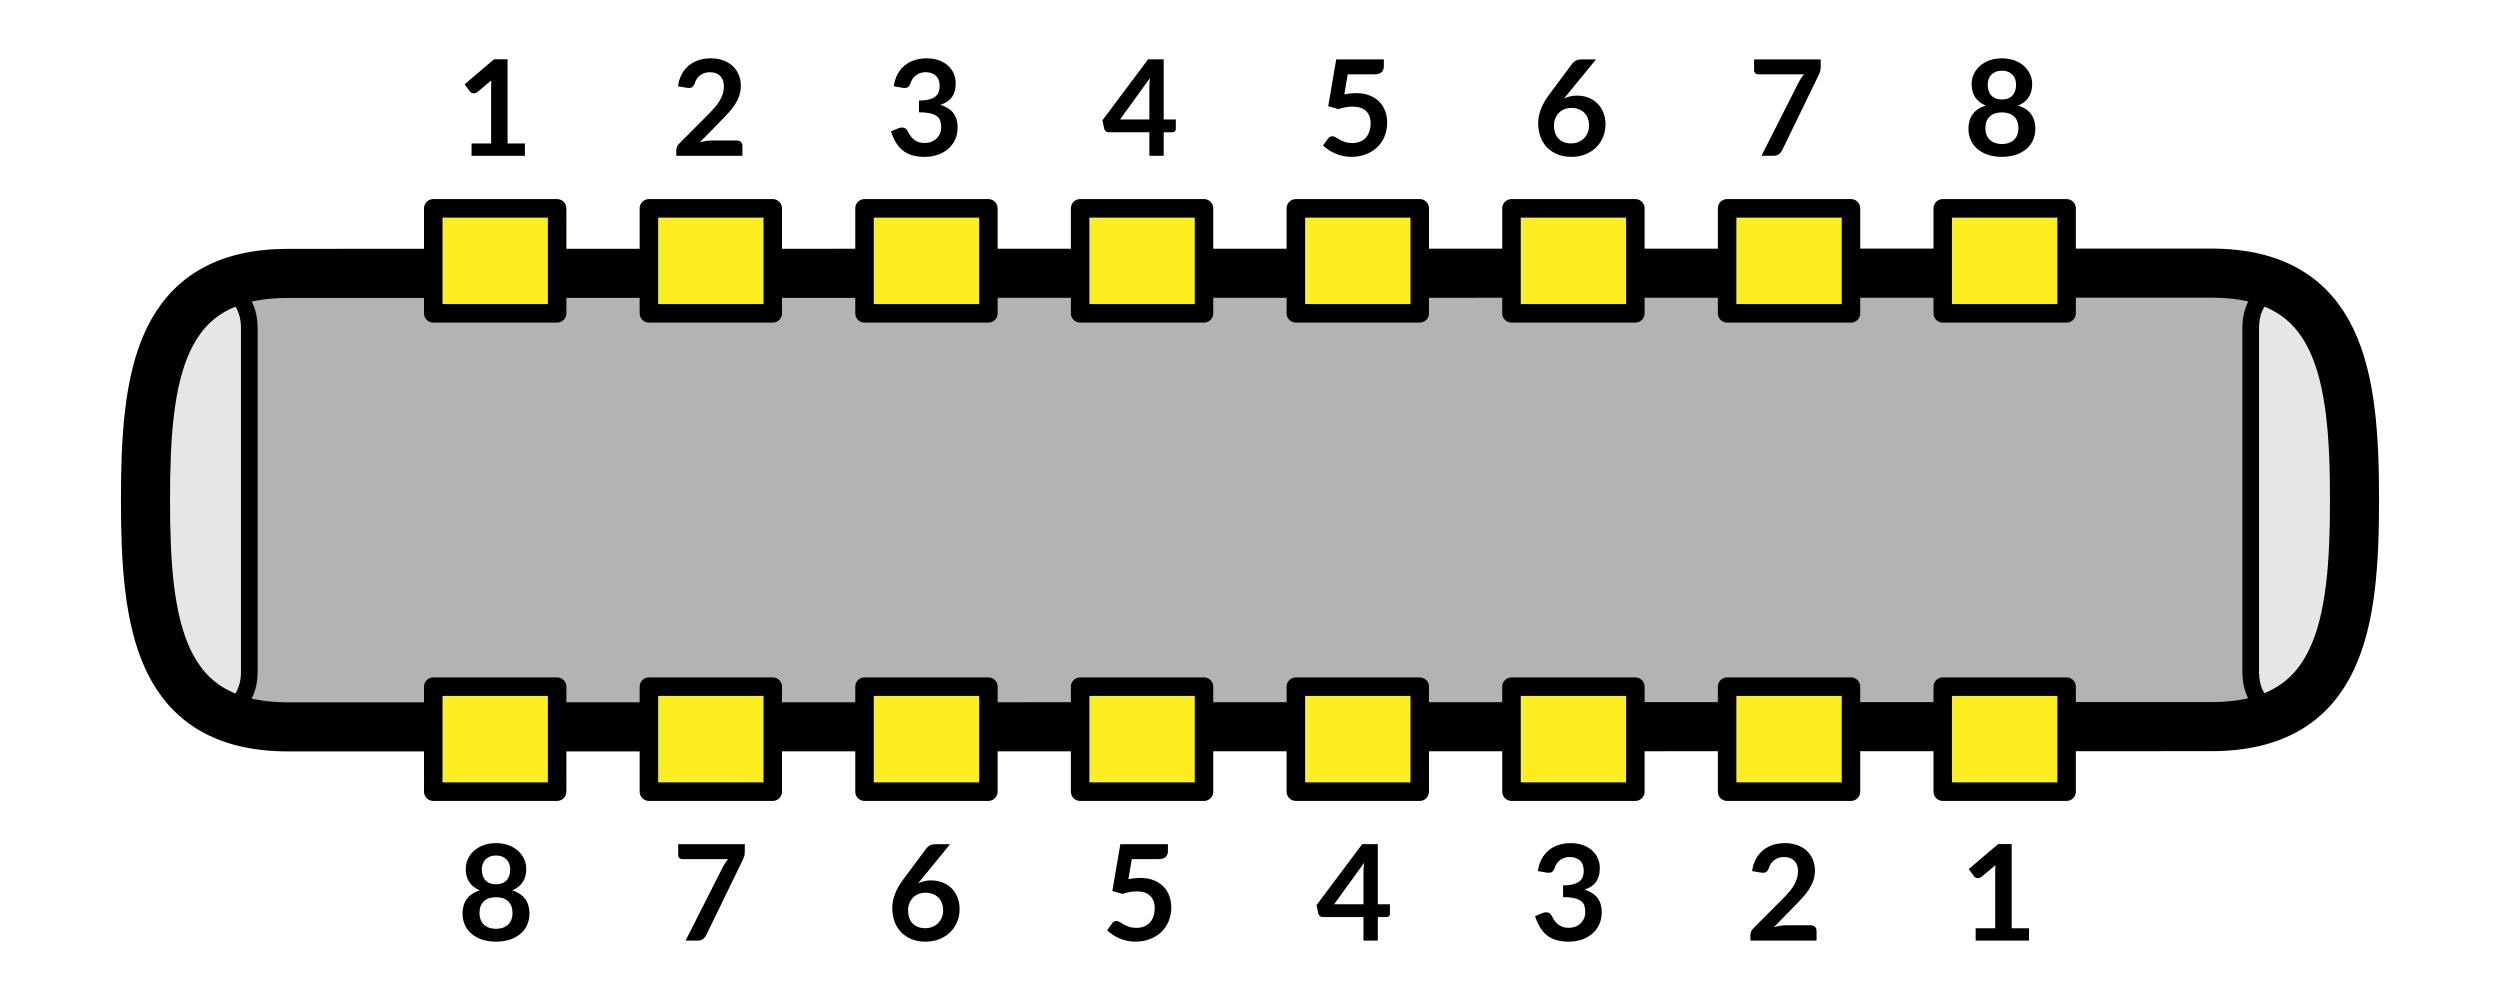
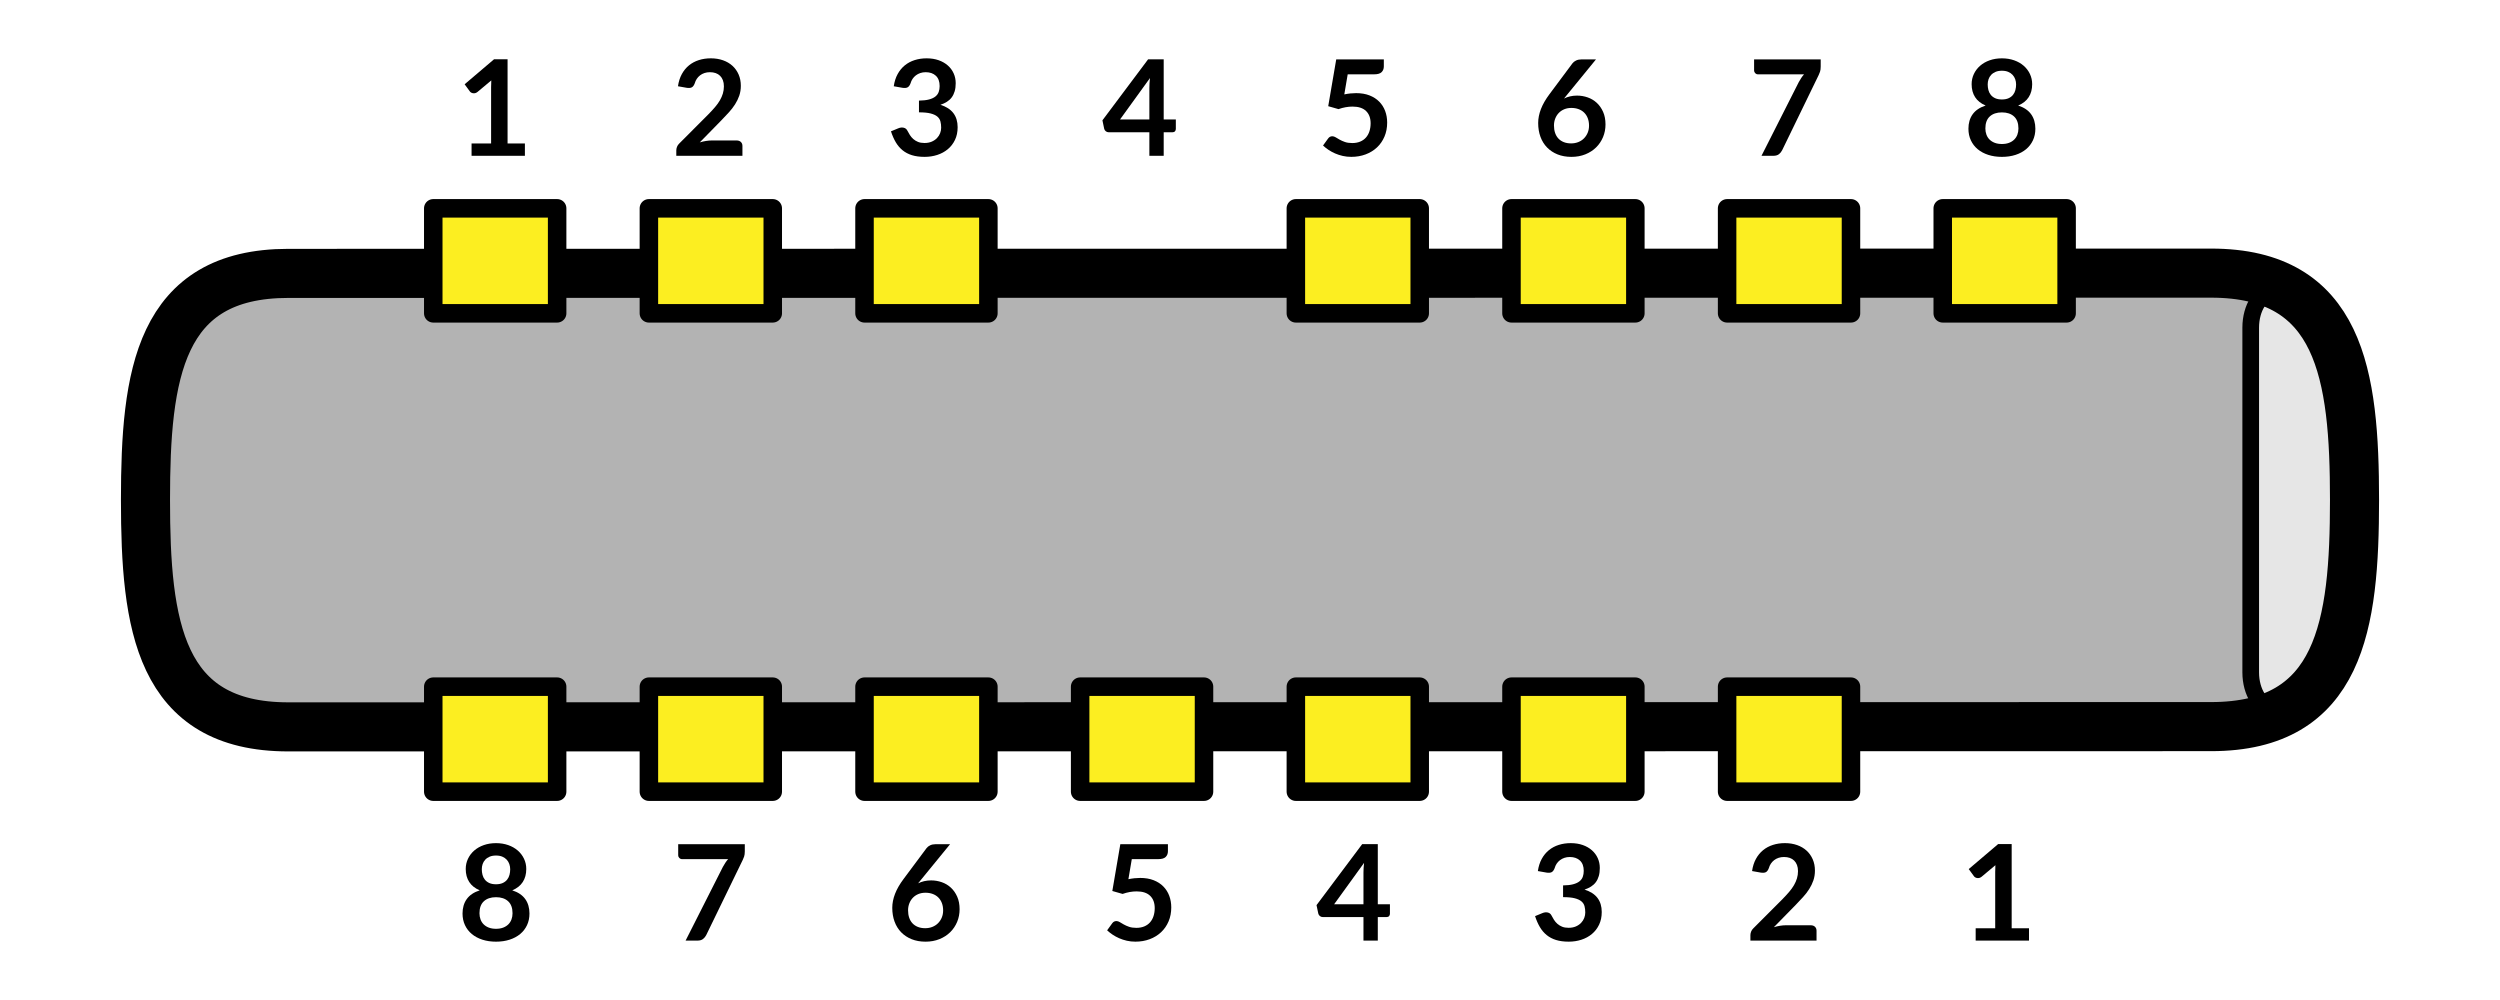
<svg xmlns="http://www.w3.org/2000/svg" width="300px" height="120px" version="1.1" xml:space="preserve" style="fill-rule:evenodd;clip-rule:evenodd;stroke-linecap:round;stroke-linejoin:round;stroke-miterlimit:1.5;">
  <g>
    <g>
      <path d="M34.601,32.806l230.731,-0.031c15.518,-0 17.21,12.192 17.21,27.209c0,15.018 -1.692,27.21 -17.21,27.21l-230.731,0.031c-15.517,0 -17.143,-12.223 -17.143,-27.241c-0,-15.017 1.626,-27.178 17.143,-27.178Z" style="fill:#b3b3b3;" />
    </g>
    <g>
-       <path d="M25.277,35l1.878,-0c1.523,-0 2.759,1.934 2.759,4.315l0,41.37c0,2.381 -1.236,4.315 -2.759,4.315l-1.913,-0c-6.881,-4.185 -7.784,-13.825 -7.784,-25.016c-0,-11.209 0.906,-20.826 7.819,-24.984Z" style="fill:#e6e6e6;stroke:#000;stroke-width:2px;" />
      <path d="M274.711,35c6.893,4.179 7.831,13.798 7.831,24.984c0,11.214 -0.943,20.852 -7.883,25.016l-1.814,-0c-1.523,-0 -2.759,-1.934 -2.759,-4.315l-0,-41.37c-0,-2.381 1.236,-4.315 2.759,-4.315l1.866,-0Z" style="fill:#e6e6e6;stroke:#000;stroke-width:2px;" />
      <path d="M34.601,32.806l230.731,-0.031c15.518,-0 17.21,12.192 17.21,27.209c0,15.018 -1.692,27.21 -17.21,27.21l-230.731,0.031c-15.517,0 -17.143,-12.223 -17.143,-27.241c-0,-15.017 1.626,-27.178 17.143,-27.178Z" style="fill:none;stroke:#000;stroke-width:5.89px;" />
    </g>
  </g>
  <g>
    <g>
      <g>
-         <rect x="233.129" y="82.4" width="14.864" height="12.6" style="fill:#fcee21;stroke:#000;stroke-width:2.22px;stroke-linecap:butt;stroke-linejoin:miter;stroke-miterlimit:4;" />
-       </g>
+         </g>
      <g>
        <rect x="207.253" y="82.4" width="14.864" height="12.6" style="fill:#fcee21;stroke:#000;stroke-width:2.22px;stroke-linecap:butt;stroke-linejoin:miter;stroke-miterlimit:4;" />
      </g>
      <g>
        <rect x="181.378" y="82.4" width="14.864" height="12.6" style="fill:#fcee21;stroke:#000;stroke-width:2.22px;stroke-linecap:butt;stroke-linejoin:miter;stroke-miterlimit:4;" />
      </g>
      <g>
        <rect x="155.503" y="82.4" width="14.864" height="12.6" style="fill:#fcee21;stroke:#000;stroke-width:2.22px;stroke-linecap:butt;stroke-linejoin:miter;stroke-miterlimit:4;" />
      </g>
      <g>
        <rect x="129.617" y="82.4" width="14.864" height="12.6" style="fill:#fcee21;stroke:#000;stroke-width:2.22px;stroke-linecap:butt;stroke-linejoin:miter;stroke-miterlimit:4;" />
      </g>
      <g>
        <rect x="103.742" y="82.4" width="14.864" height="12.6" style="fill:#fcee21;stroke:#000;stroke-width:2.22px;stroke-linecap:butt;stroke-linejoin:miter;stroke-miterlimit:4;" />
      </g>
      <g>
        <rect x="77.867" y="82.4" width="14.864" height="12.6" style="fill:#fcee21;stroke:#000;stroke-width:2.22px;stroke-linecap:butt;stroke-linejoin:miter;stroke-miterlimit:4;" />
      </g>
      <g>
        <rect x="51.992" y="82.4" width="14.864" height="12.6" style="fill:#fcee21;stroke:#000;stroke-width:2.22px;stroke-linecap:butt;stroke-linejoin:miter;stroke-miterlimit:4;" />
      </g>
    </g>
    <g>
      <g>
        <rect x="233.129" y="25" width="14.864" height="12.6" style="fill:#fcee21;stroke:#000;stroke-width:2.22px;stroke-linecap:butt;stroke-linejoin:miter;stroke-miterlimit:4;" />
      </g>
      <g>
        <rect x="207.253" y="25" width="14.864" height="12.6" style="fill:#fcee21;stroke:#000;stroke-width:2.22px;stroke-linecap:butt;stroke-linejoin:miter;stroke-miterlimit:4;" />
      </g>
      <g>
        <rect x="181.378" y="25" width="14.864" height="12.6" style="fill:#fcee21;stroke:#000;stroke-width:2.22px;stroke-linecap:butt;stroke-linejoin:miter;stroke-miterlimit:4;" />
      </g>
      <g>
        <rect x="155.503" y="25" width="14.864" height="12.6" style="fill:#fcee21;stroke:#000;stroke-width:2.22px;stroke-linecap:butt;stroke-linejoin:miter;stroke-miterlimit:4;" />
      </g>
      <g>
-         <rect x="129.617" y="25" width="14.864" height="12.6" style="fill:#fcee21;stroke:#000;stroke-width:2.22px;stroke-linecap:butt;stroke-linejoin:miter;stroke-miterlimit:4;" />
-       </g>
+         </g>
      <g>
        <rect x="103.742" y="25" width="14.864" height="12.6" style="fill:#fcee21;stroke:#000;stroke-width:2.22px;stroke-linecap:butt;stroke-linejoin:miter;stroke-miterlimit:4;" />
      </g>
      <g>
        <rect x="77.867" y="25" width="14.864" height="12.6" style="fill:#fcee21;stroke:#000;stroke-width:2.22px;stroke-linecap:butt;stroke-linejoin:miter;stroke-miterlimit:4;" />
      </g>
      <g>
        <rect x="51.992" y="25" width="14.864" height="12.6" style="fill:#fcee21;stroke:#000;stroke-width:2.22px;stroke-linecap:butt;stroke-linejoin:miter;stroke-miterlimit:4;" />
      </g>
    </g>
  </g>
  <g id="Pins">
    <path d="M59.52,111.456c0.325,0 0.611,-0.047 0.856,-0.14c0.245,-0.093 0.452,-0.223 0.62,-0.388c0.168,-0.165 0.295,-0.363 0.38,-0.592c0.085,-0.229 0.128,-0.477 0.128,-0.744c0,-0.635 -0.176,-1.115 -0.528,-1.44c-0.352,-0.325 -0.837,-0.488 -1.456,-0.488c-0.619,0 -1.104,0.163 -1.456,0.488c-0.352,0.325 -0.528,0.805 -0.528,1.44c0,0.267 0.043,0.515 0.128,0.744c0.085,0.229 0.212,0.427 0.38,0.592c0.168,0.165 0.375,0.295 0.62,0.388c0.245,0.093 0.531,0.14 0.856,0.14Zm0,-8.792c-0.293,0 -0.547,0.045 -0.76,0.136c-0.213,0.091 -0.391,0.212 -0.532,0.364c-0.141,0.152 -0.245,0.327 -0.312,0.524c-0.067,0.197 -0.1,0.405 -0.1,0.624c0,0.229 0.028,0.452 0.084,0.668c0.056,0.216 0.151,0.408 0.284,0.576c0.133,0.168 0.309,0.303 0.528,0.404c0.219,0.101 0.488,0.152 0.808,0.152c0.32,0 0.589,-0.051 0.808,-0.152c0.219,-0.101 0.395,-0.236 0.528,-0.404c0.133,-0.168 0.228,-0.36 0.284,-0.576c0.056,-0.216 0.084,-0.439 0.084,-0.668c0,-0.219 -0.035,-0.427 -0.104,-0.624c-0.069,-0.197 -0.173,-0.372 -0.312,-0.524c-0.139,-0.152 -0.315,-0.273 -0.528,-0.364c-0.213,-0.091 -0.467,-0.136 -0.76,-0.136Zm1.952,4.176c0.704,0.229 1.224,0.58 1.56,1.052c0.336,0.472 0.504,1.049 0.504,1.732c0,0.512 -0.097,0.976 -0.292,1.392c-0.195,0.416 -0.468,0.771 -0.82,1.064c-0.352,0.293 -0.775,0.52 -1.268,0.68c-0.493,0.16 -1.039,0.24 -1.636,0.24c-0.597,-0 -1.143,-0.08 -1.636,-0.24c-0.493,-0.16 -0.916,-0.387 -1.268,-0.68c-0.352,-0.293 -0.625,-0.648 -0.82,-1.064c-0.195,-0.416 -0.292,-0.88 -0.292,-1.392c0,-0.683 0.168,-1.26 0.504,-1.732c0.336,-0.472 0.856,-0.823 1.56,-1.052c-0.56,-0.235 -0.98,-0.568 -1.26,-1c-0.28,-0.432 -0.42,-0.952 -0.42,-1.56c0,-0.437 0.089,-0.845 0.268,-1.224c0.179,-0.379 0.428,-0.708 0.748,-0.988c0.32,-0.28 0.703,-0.499 1.148,-0.656c0.445,-0.157 0.935,-0.236 1.468,-0.236c0.533,0 1.023,0.079 1.468,0.236c0.445,0.157 0.828,0.376 1.148,0.656c0.32,0.28 0.569,0.609 0.748,0.988c0.179,0.379 0.268,0.787 0.268,1.224c0,0.608 -0.14,1.128 -0.42,1.56c-0.28,0.432 -0.7,0.765 -1.26,1Z" style="fill-rule:nonzero;" />
    <path d="M89.376,101.304l0,0.856c0,0.256 -0.027,0.463 -0.08,0.62c-0.053,0.157 -0.107,0.289 -0.16,0.396l-4.384,9.024c-0.091,0.187 -0.219,0.345 -0.384,0.476c-0.165,0.131 -0.387,0.196 -0.664,0.196l-1.432,0l4.472,-8.84c0.101,-0.181 0.201,-0.348 0.3,-0.5c0.099,-0.152 0.209,-0.297 0.332,-0.436l-5.536,0c-0.123,0 -0.229,-0.045 -0.32,-0.136c-0.091,-0.091 -0.136,-0.197 -0.136,-0.32l0,-1.336l7.992,0Z" style="fill-rule:nonzero;" />
    <path d="M110.576,105.504l-0.4,0.496c0.224,-0.112 0.465,-0.199 0.724,-0.26c0.259,-0.061 0.537,-0.092 0.836,-0.092c0.437,0 0.863,0.072 1.276,0.216c0.413,0.144 0.777,0.361 1.092,0.652c0.315,0.291 0.568,0.652 0.76,1.084c0.192,0.432 0.288,0.936 0.288,1.512c0,0.539 -0.099,1.044 -0.296,1.516c-0.197,0.472 -0.475,0.884 -0.832,1.236c-0.357,0.352 -0.788,0.629 -1.292,0.832c-0.504,0.203 -1.06,0.304 -1.668,0.304c-0.619,0 -1.173,-0.099 -1.664,-0.296c-0.491,-0.197 -0.909,-0.473 -1.256,-0.828c-0.347,-0.355 -0.612,-0.781 -0.796,-1.28c-0.184,-0.499 -0.276,-1.052 -0.276,-1.66c0,-0.544 0.111,-1.103 0.332,-1.676c0.221,-0.573 0.564,-1.169 1.028,-1.788l2.76,-3.704c0.096,-0.128 0.236,-0.237 0.42,-0.328c0.184,-0.091 0.396,-0.136 0.636,-0.136l1.76,0l-3.432,4.2Zm0.448,5.88c0.315,0 0.604,-0.053 0.868,-0.16c0.264,-0.107 0.491,-0.256 0.68,-0.448c0.189,-0.192 0.337,-0.417 0.444,-0.676c0.107,-0.259 0.16,-0.54 0.16,-0.844c0,-0.331 -0.051,-0.628 -0.152,-0.892c-0.101,-0.264 -0.245,-0.488 -0.432,-0.672c-0.187,-0.184 -0.411,-0.324 -0.672,-0.42c-0.261,-0.096 -0.549,-0.144 -0.864,-0.144c-0.315,-0 -0.6,0.053 -0.856,0.16c-0.256,0.107 -0.475,0.255 -0.656,0.444c-0.181,0.189 -0.323,0.413 -0.424,0.672c-0.101,0.259 -0.152,0.537 -0.152,0.836c0,0.32 0.044,0.612 0.132,0.876c0.088,0.264 0.219,0.489 0.392,0.676c0.173,0.187 0.388,0.332 0.644,0.436c0.256,0.104 0.552,0.156 0.888,0.156Z" style="fill-rule:nonzero;" />
    <path d="M135.408,105.504c0.256,-0.053 0.501,-0.092 0.736,-0.116c0.235,-0.024 0.461,-0.036 0.68,-0.036c0.608,0 1.144,0.091 1.608,0.272c0.464,0.181 0.853,0.432 1.168,0.752c0.315,0.32 0.552,0.695 0.712,1.124c0.16,0.429 0.24,0.892 0.24,1.388c-0,0.613 -0.108,1.173 -0.324,1.68c-0.216,0.507 -0.516,0.94 -0.9,1.3c-0.384,0.36 -0.839,0.639 -1.364,0.836c-0.525,0.197 -1.097,0.296 -1.716,0.296c-0.363,-0 -0.707,-0.037 -1.032,-0.112c-0.325,-0.075 -0.631,-0.175 -0.916,-0.3c-0.285,-0.125 -0.549,-0.269 -0.792,-0.432c-0.243,-0.163 -0.46,-0.335 -0.652,-0.516l0.608,-0.84c0.128,-0.181 0.296,-0.272 0.504,-0.272c0.133,0 0.269,0.043 0.408,0.128c0.139,0.085 0.297,0.179 0.476,0.28c0.179,0.101 0.389,0.195 0.632,0.28c0.243,0.085 0.535,0.128 0.876,0.128c0.363,-0 0.683,-0.059 0.96,-0.176c0.277,-0.117 0.508,-0.281 0.692,-0.492c0.184,-0.211 0.323,-0.461 0.416,-0.752c0.093,-0.291 0.14,-0.607 0.14,-0.948c0,-0.629 -0.183,-1.121 -0.548,-1.476c-0.365,-0.355 -0.905,-0.532 -1.62,-0.532c-0.549,-0 -1.112,0.101 -1.688,0.304l-1.232,-0.352l0.96,-5.616l5.712,-0l0,0.84c0,0.283 -0.088,0.512 -0.264,0.688c-0.176,0.176 -0.475,0.264 -0.896,0.264l-3.176,-0l-0.408,2.408Z" style="fill-rule:nonzero;" />
    <path d="M163.616,108.512l-0,-3.784c-0,-0.357 0.024,-0.752 0.072,-1.184l-3.592,4.968l3.52,0Zm3.176,0l-0,1.144c-0,0.107 -0.035,0.199 -0.104,0.276c-0.069,0.077 -0.168,0.116 -0.296,0.116l-1.056,0l0,2.824l-1.72,0l0,-2.824l-4.88,0c-0.133,0 -0.251,-0.041 -0.352,-0.124c-0.101,-0.083 -0.165,-0.185 -0.192,-0.308l-0.208,-1l5.48,-7.32l1.872,0l0,7.216l1.456,0Z" style="fill-rule:nonzero;" />
    <path d="M184.544,104.528c0.08,-0.555 0.235,-1.041 0.464,-1.46c0.229,-0.419 0.516,-0.768 0.86,-1.048c0.344,-0.28 0.739,-0.491 1.184,-0.632c0.445,-0.141 0.924,-0.212 1.436,-0.212c0.533,0 1.015,0.076 1.444,0.228c0.429,0.152 0.796,0.363 1.1,0.632c0.304,0.269 0.537,0.585 0.7,0.948c0.163,0.363 0.244,0.755 0.244,1.176c-0,0.368 -0.041,0.692 -0.124,0.972c-0.083,0.28 -0.201,0.524 -0.356,0.732c-0.155,0.208 -0.347,0.384 -0.576,0.528c-0.229,0.144 -0.488,0.264 -0.776,0.36c0.693,0.219 1.211,0.552 1.552,1c0.341,0.448 0.512,1.011 0.512,1.688c-0,0.576 -0.107,1.085 -0.32,1.528c-0.213,0.443 -0.501,0.815 -0.864,1.116c-0.363,0.301 -0.783,0.529 -1.26,0.684c-0.477,0.155 -0.983,0.232 -1.516,0.232c-0.581,0 -1.088,-0.067 -1.52,-0.2c-0.432,-0.133 -0.808,-0.331 -1.128,-0.592c-0.32,-0.261 -0.592,-0.581 -0.816,-0.96c-0.224,-0.379 -0.416,-0.816 -0.576,-1.312l0.872,-0.36c0.229,-0.096 0.444,-0.121 0.644,-0.076c0.2,0.045 0.345,0.153 0.436,0.324c0.096,0.187 0.201,0.371 0.316,0.552c0.115,0.181 0.252,0.343 0.412,0.484c0.16,0.141 0.348,0.256 0.564,0.344c0.216,0.088 0.473,0.132 0.772,0.132c0.336,-0 0.629,-0.055 0.88,-0.164c0.251,-0.109 0.46,-0.252 0.628,-0.428c0.168,-0.176 0.293,-0.372 0.376,-0.588c0.083,-0.216 0.124,-0.433 0.124,-0.652c-0,-0.277 -0.029,-0.529 -0.088,-0.756c-0.059,-0.227 -0.181,-0.42 -0.368,-0.58c-0.187,-0.16 -0.455,-0.285 -0.804,-0.376c-0.349,-0.091 -0.817,-0.136 -1.404,-0.136l-0,-1.408c0.485,-0.005 0.888,-0.051 1.208,-0.136c0.32,-0.085 0.575,-0.204 0.764,-0.356c0.189,-0.152 0.321,-0.335 0.396,-0.548c0.075,-0.213 0.112,-0.448 0.112,-0.704c-0,-0.544 -0.152,-0.957 -0.456,-1.24c-0.304,-0.283 -0.709,-0.424 -1.216,-0.424c-0.235,-0 -0.451,0.033 -0.648,0.1c-0.197,0.067 -0.375,0.16 -0.532,0.28c-0.157,0.12 -0.289,0.26 -0.396,0.42c-0.107,0.16 -0.187,0.336 -0.24,0.528c-0.091,0.245 -0.209,0.408 -0.356,0.488c-0.147,0.08 -0.353,0.099 -0.62,0.056l-1.04,-0.184Z" style="fill-rule:nonzero;" />
    <path d="M217.288,111.032c0.213,0 0.383,0.06 0.508,0.18c0.125,0.12 0.188,0.279 0.188,0.476l-0,1.184l-7.936,0l-0,-0.656c-0,-0.133 0.028,-0.273 0.084,-0.42c0.056,-0.147 0.145,-0.279 0.268,-0.396l3.512,-3.52c0.293,-0.299 0.556,-0.584 0.788,-0.856c0.232,-0.272 0.425,-0.541 0.58,-0.808c0.155,-0.267 0.273,-0.537 0.356,-0.812c0.083,-0.275 0.124,-0.564 0.124,-0.868c-0,-0.277 -0.04,-0.521 -0.12,-0.732c-0.08,-0.211 -0.193,-0.388 -0.34,-0.532c-0.147,-0.144 -0.323,-0.252 -0.528,-0.324c-0.205,-0.072 -0.436,-0.108 -0.692,-0.108c-0.235,0 -0.452,0.033 -0.652,0.1c-0.2,0.067 -0.377,0.16 -0.532,0.28c-0.155,0.12 -0.285,0.26 -0.392,0.42c-0.107,0.16 -0.187,0.336 -0.24,0.528c-0.091,0.245 -0.208,0.408 -0.352,0.488c-0.144,0.08 -0.352,0.099 -0.624,0.056l-1.04,-0.184c0.08,-0.555 0.235,-1.041 0.464,-1.46c0.229,-0.419 0.516,-0.768 0.86,-1.048c0.344,-0.28 0.739,-0.491 1.184,-0.632c0.445,-0.141 0.924,-0.212 1.436,-0.212c0.533,0 1.021,0.079 1.464,0.236c0.443,0.157 0.821,0.38 1.136,0.668c0.315,0.288 0.56,0.635 0.736,1.04c0.176,0.405 0.264,0.856 0.264,1.352c-0,0.427 -0.063,0.821 -0.188,1.184c-0.125,0.363 -0.293,0.709 -0.504,1.04c-0.211,0.331 -0.457,0.651 -0.74,0.96c-0.283,0.309 -0.579,0.624 -0.888,0.944l-2.608,2.664c0.251,-0.075 0.5,-0.132 0.748,-0.172c0.248,-0.04 0.484,-0.06 0.708,-0.06l2.968,-0Z" style="fill-rule:nonzero;" />
    <path d="M243.48,111.392l-0,1.48l-6.4,0l-0,-1.48l2.344,0l-0,-6.744c-0,-0.267 0.008,-0.541 0.024,-0.824l-1.664,1.392c-0.096,0.075 -0.191,0.121 -0.284,0.14c-0.093,0.019 -0.181,0.02 -0.264,0.004c-0.083,-0.016 -0.156,-0.044 -0.22,-0.084c-0.064,-0.04 -0.112,-0.084 -0.144,-0.132l-0.624,-0.856l3.528,-3l1.624,0l-0,10.104l2.08,0Z" style="fill-rule:nonzero;" />
    <path d="M62.988,17.216l0,1.48l-6.4,-0l0,-1.48l2.344,-0l0,-6.744c0,-0.267 0.008,-0.541 0.024,-0.824l-1.664,1.392c-0.096,0.075 -0.191,0.121 -0.284,0.14c-0.093,0.019 -0.181,0.02 -0.264,0.004c-0.083,-0.016 -0.156,-0.044 -0.22,-0.084c-0.064,-0.04 -0.112,-0.084 -0.144,-0.132l-0.624,-0.856l3.528,-3l1.624,-0l0,10.104l2.08,-0Z" style="fill-rule:nonzero;" />
    <path d="M88.396,16.856c0.213,-0 0.383,0.06 0.508,0.18c0.125,0.12 0.188,0.279 0.188,0.476l0,1.184l-7.936,-0l0,-0.656c0,-0.133 0.028,-0.273 0.084,-0.42c0.056,-0.147 0.145,-0.279 0.268,-0.396l3.512,-3.52c0.293,-0.299 0.556,-0.584 0.788,-0.856c0.232,-0.272 0.425,-0.541 0.58,-0.808c0.155,-0.267 0.273,-0.537 0.356,-0.812c0.083,-0.275 0.124,-0.564 0.124,-0.868c0,-0.277 -0.04,-0.521 -0.12,-0.732c-0.08,-0.211 -0.193,-0.388 -0.34,-0.532c-0.147,-0.144 -0.323,-0.252 -0.528,-0.324c-0.205,-0.072 -0.436,-0.108 -0.692,-0.108c-0.235,-0 -0.452,0.033 -0.652,0.1c-0.2,0.067 -0.377,0.16 -0.532,0.28c-0.155,0.12 -0.285,0.26 -0.392,0.42c-0.107,0.16 -0.187,0.336 -0.24,0.528c-0.091,0.245 -0.208,0.408 -0.352,0.488c-0.144,0.08 -0.352,0.099 -0.624,0.056l-1.04,-0.184c0.08,-0.555 0.235,-1.041 0.464,-1.46c0.229,-0.419 0.516,-0.768 0.86,-1.048c0.344,-0.28 0.739,-0.491 1.184,-0.632c0.445,-0.141 0.924,-0.212 1.436,-0.212c0.533,-0 1.021,0.079 1.464,0.236c0.443,0.157 0.821,0.38 1.136,0.668c0.315,0.288 0.56,0.635 0.736,1.04c0.176,0.405 0.264,0.856 0.264,1.352c0,0.427 -0.063,0.821 -0.188,1.184c-0.125,0.363 -0.293,0.709 -0.504,1.04c-0.211,0.331 -0.457,0.651 -0.74,0.96c-0.283,0.309 -0.579,0.624 -0.888,0.944l-2.608,2.664c0.251,-0.075 0.5,-0.132 0.748,-0.172c0.248,-0.04 0.484,-0.06 0.708,-0.06l2.968,-0Z" style="fill-rule:nonzero;" />
    <path d="M107.252,10.352c0.08,-0.555 0.235,-1.041 0.464,-1.46c0.229,-0.419 0.516,-0.768 0.86,-1.048c0.344,-0.28 0.739,-0.491 1.184,-0.632c0.445,-0.141 0.924,-0.212 1.436,-0.212c0.533,-0 1.015,0.076 1.444,0.228c0.429,0.152 0.796,0.363 1.1,0.632c0.304,0.269 0.537,0.585 0.7,0.948c0.163,0.363 0.244,0.755 0.244,1.176c0,0.368 -0.041,0.692 -0.124,0.972c-0.083,0.28 -0.201,0.524 -0.356,0.732c-0.155,0.208 -0.347,0.384 -0.576,0.528c-0.229,0.144 -0.488,0.264 -0.776,0.36c0.693,0.219 1.211,0.552 1.552,1c0.341,0.448 0.512,1.011 0.512,1.688c-0,0.576 -0.107,1.085 -0.32,1.528c-0.213,0.443 -0.501,0.815 -0.864,1.116c-0.363,0.301 -0.783,0.529 -1.26,0.684c-0.477,0.155 -0.983,0.232 -1.516,0.232c-0.581,0 -1.088,-0.067 -1.52,-0.2c-0.432,-0.133 -0.808,-0.331 -1.128,-0.592c-0.32,-0.261 -0.592,-0.581 -0.816,-0.96c-0.224,-0.379 -0.416,-0.816 -0.576,-1.312l0.872,-0.36c0.229,-0.096 0.444,-0.121 0.644,-0.076c0.2,0.045 0.345,0.153 0.436,0.324c0.096,0.187 0.201,0.371 0.316,0.552c0.115,0.181 0.252,0.343 0.412,0.484c0.16,0.141 0.348,0.256 0.564,0.344c0.216,0.088 0.473,0.132 0.772,0.132c0.336,-0 0.629,-0.055 0.88,-0.164c0.251,-0.109 0.46,-0.252 0.628,-0.428c0.168,-0.176 0.293,-0.372 0.376,-0.588c0.083,-0.216 0.124,-0.433 0.124,-0.652c-0,-0.277 -0.029,-0.529 -0.088,-0.756c-0.059,-0.227 -0.181,-0.42 -0.368,-0.58c-0.187,-0.16 -0.455,-0.285 -0.804,-0.376c-0.349,-0.091 -0.817,-0.136 -1.404,-0.136l-0,-1.408c0.485,-0.005 0.888,-0.051 1.208,-0.136c0.32,-0.085 0.575,-0.204 0.764,-0.356c0.189,-0.152 0.321,-0.335 0.396,-0.548c0.075,-0.213 0.112,-0.448 0.112,-0.704c-0,-0.544 -0.152,-0.957 -0.456,-1.24c-0.304,-0.283 -0.709,-0.424 -1.216,-0.424c-0.235,-0 -0.451,0.033 -0.648,0.1c-0.197,0.067 -0.375,0.16 -0.532,0.28c-0.157,0.12 -0.289,0.26 -0.396,0.42c-0.107,0.16 -0.187,0.336 -0.24,0.528c-0.091,0.245 -0.209,0.408 -0.356,0.488c-0.147,0.08 -0.353,0.099 -0.62,0.056l-1.04,-0.184Z" style="fill-rule:nonzero;" />
    <path d="M137.924,14.336l0,-3.784c0,-0.357 0.024,-0.752 0.072,-1.184l-3.592,4.968l3.52,-0Zm3.176,-0l0,1.144c0,0.107 -0.035,0.199 -0.104,0.276c-0.069,0.077 -0.168,0.116 -0.296,0.116l-1.056,-0l0,2.824l-1.72,0l0,-2.824l-4.88,0c-0.133,0 -0.251,-0.041 -0.352,-0.124c-0.101,-0.083 -0.165,-0.185 -0.192,-0.308l-0.208,-1l5.48,-7.32l1.872,0l0,7.216l1.456,0Z" style="fill-rule:nonzero;" />
    <path d="M161.316,11.328c0.256,-0.053 0.501,-0.092 0.736,-0.116c0.235,-0.024 0.461,-0.036 0.68,-0.036c0.608,-0 1.144,0.091 1.608,0.272c0.464,0.181 0.853,0.432 1.168,0.752c0.315,0.32 0.552,0.695 0.712,1.124c0.16,0.429 0.24,0.892 0.24,1.388c0,0.613 -0.108,1.173 -0.324,1.68c-0.216,0.507 -0.516,0.94 -0.9,1.3c-0.384,0.36 -0.839,0.639 -1.364,0.836c-0.525,0.197 -1.097,0.296 -1.716,0.296c-0.363,-0 -0.707,-0.037 -1.032,-0.112c-0.325,-0.075 -0.631,-0.175 -0.916,-0.3c-0.285,-0.125 -0.549,-0.269 -0.792,-0.432c-0.243,-0.163 -0.46,-0.335 -0.652,-0.516l0.608,-0.84c0.128,-0.181 0.296,-0.272 0.504,-0.272c0.133,-0 0.269,0.043 0.408,0.128c0.139,0.085 0.297,0.179 0.476,0.28c0.179,0.101 0.389,0.195 0.632,0.28c0.243,0.085 0.535,0.128 0.876,0.128c0.363,-0 0.683,-0.059 0.96,-0.176c0.277,-0.117 0.508,-0.281 0.692,-0.492c0.184,-0.211 0.323,-0.461 0.416,-0.752c0.093,-0.291 0.14,-0.607 0.14,-0.948c0,-0.629 -0.183,-1.121 -0.548,-1.476c-0.365,-0.355 -0.905,-0.532 -1.62,-0.532c-0.549,-0 -1.112,0.101 -1.688,0.304l-1.232,-0.352l0.96,-5.616l5.712,-0l0,0.84c0,0.283 -0.088,0.512 -0.264,0.688c-0.176,0.176 -0.475,0.264 -0.896,0.264l-3.176,-0l-0.408,2.408Z" style="fill-rule:nonzero;" />
    <path d="M188.084,11.328l-0.4,0.496c0.224,-0.112 0.465,-0.199 0.724,-0.26c0.259,-0.061 0.537,-0.092 0.836,-0.092c0.437,-0 0.863,0.072 1.276,0.216c0.413,0.144 0.777,0.361 1.092,0.652c0.315,0.291 0.568,0.652 0.76,1.084c0.192,0.432 0.288,0.936 0.288,1.512c0,0.539 -0.099,1.044 -0.296,1.516c-0.197,0.472 -0.475,0.884 -0.832,1.236c-0.357,0.352 -0.788,0.629 -1.292,0.832c-0.504,0.203 -1.06,0.304 -1.668,0.304c-0.619,0 -1.173,-0.099 -1.664,-0.296c-0.491,-0.197 -0.909,-0.473 -1.256,-0.828c-0.347,-0.355 -0.612,-0.781 -0.796,-1.28c-0.184,-0.499 -0.276,-1.052 -0.276,-1.66c-0,-0.544 0.111,-1.103 0.332,-1.676c0.221,-0.573 0.564,-1.169 1.028,-1.788l2.76,-3.704c0.096,-0.128 0.236,-0.237 0.42,-0.328c0.184,-0.091 0.396,-0.136 0.636,-0.136l1.76,0l-3.432,4.2Zm0.448,5.88c0.315,0 0.604,-0.053 0.868,-0.16c0.264,-0.107 0.491,-0.256 0.68,-0.448c0.189,-0.192 0.337,-0.417 0.444,-0.676c0.107,-0.259 0.16,-0.54 0.16,-0.844c0,-0.331 -0.051,-0.628 -0.152,-0.892c-0.101,-0.264 -0.245,-0.488 -0.432,-0.672c-0.187,-0.184 -0.411,-0.324 -0.672,-0.42c-0.261,-0.096 -0.549,-0.144 -0.864,-0.144c-0.315,0 -0.6,0.053 -0.856,0.16c-0.256,0.107 -0.475,0.255 -0.656,0.444c-0.181,0.189 -0.323,0.413 -0.424,0.672c-0.101,0.259 -0.152,0.537 -0.152,0.836c0,0.32 0.044,0.612 0.132,0.876c0.088,0.264 0.219,0.489 0.392,0.676c0.173,0.187 0.388,0.332 0.644,0.436c0.256,0.104 0.552,0.156 0.888,0.156Z" style="fill-rule:nonzero;" />
    <path d="M218.484,7.128l-0,0.856c-0,0.256 -0.027,0.463 -0.08,0.62c-0.053,0.157 -0.107,0.289 -0.16,0.396l-4.384,9.024c-0.091,0.187 -0.219,0.345 -0.384,0.476c-0.165,0.131 -0.387,0.196 -0.664,0.196l-1.432,-0l4.472,-8.84c0.101,-0.181 0.201,-0.348 0.3,-0.5c0.099,-0.152 0.209,-0.297 0.332,-0.436l-5.536,-0c-0.123,-0 -0.229,-0.045 -0.32,-0.136c-0.091,-0.091 -0.136,-0.197 -0.136,-0.32l-0,-1.336l7.992,-0Z" style="fill-rule:nonzero;" />
    <path d="M240.228,17.28c0.325,-0 0.611,-0.047 0.856,-0.14c0.245,-0.093 0.452,-0.223 0.62,-0.388c0.168,-0.165 0.295,-0.363 0.38,-0.592c0.085,-0.229 0.128,-0.477 0.128,-0.744c-0,-0.635 -0.176,-1.115 -0.528,-1.44c-0.352,-0.325 -0.837,-0.488 -1.456,-0.488c-0.619,-0 -1.104,0.163 -1.456,0.488c-0.352,0.325 -0.528,0.805 -0.528,1.44c-0,0.267 0.043,0.515 0.128,0.744c0.085,0.229 0.212,0.427 0.38,0.592c0.168,0.165 0.375,0.295 0.62,0.388c0.245,0.093 0.531,0.14 0.856,0.14Zm-0,-8.792c-0.293,-0 -0.547,0.045 -0.76,0.136c-0.213,0.091 -0.391,0.212 -0.532,0.364c-0.141,0.152 -0.245,0.327 -0.312,0.524c-0.067,0.197 -0.1,0.405 -0.1,0.624c-0,0.229 0.028,0.452 0.084,0.668c0.056,0.216 0.151,0.408 0.284,0.576c0.133,0.168 0.309,0.303 0.528,0.404c0.219,0.101 0.488,0.152 0.808,0.152c0.32,-0 0.589,-0.051 0.808,-0.152c0.219,-0.101 0.395,-0.236 0.528,-0.404c0.133,-0.168 0.228,-0.36 0.284,-0.576c0.056,-0.216 0.084,-0.439 0.084,-0.668c0,-0.219 -0.035,-0.427 -0.104,-0.624c-0.069,-0.197 -0.173,-0.372 -0.312,-0.524c-0.139,-0.152 -0.315,-0.273 -0.528,-0.364c-0.213,-0.091 -0.467,-0.136 -0.76,-0.136Zm1.952,4.176c0.704,0.229 1.224,0.58 1.56,1.052c0.336,0.472 0.504,1.049 0.504,1.732c0,0.512 -0.097,0.976 -0.292,1.392c-0.195,0.416 -0.468,0.771 -0.82,1.064c-0.352,0.293 -0.775,0.52 -1.268,0.68c-0.493,0.16 -1.039,0.24 -1.636,0.24c-0.597,0 -1.143,-0.08 -1.636,-0.24c-0.493,-0.16 -0.916,-0.387 -1.268,-0.68c-0.352,-0.293 -0.625,-0.648 -0.82,-1.064c-0.195,-0.416 -0.292,-0.88 -0.292,-1.392c0,-0.683 0.168,-1.26 0.504,-1.732c0.336,-0.472 0.856,-0.823 1.56,-1.052c-0.56,-0.235 -0.98,-0.568 -1.26,-1c-0.28,-0.432 -0.42,-0.952 -0.42,-1.56c0,-0.437 0.089,-0.845 0.268,-1.224c0.179,-0.379 0.428,-0.708 0.748,-0.988c0.32,-0.28 0.703,-0.499 1.148,-0.656c0.445,-0.157 0.935,-0.236 1.468,-0.236c0.533,-0 1.023,0.079 1.468,0.236c0.445,0.157 0.828,0.376 1.148,0.656c0.32,0.28 0.569,0.609 0.748,0.988c0.179,0.379 0.268,0.787 0.268,1.224c0,0.608 -0.14,1.128 -0.42,1.56c-0.28,0.432 -0.7,0.765 -1.26,1Z" style="fill-rule:nonzero;" />
  </g>
</svg>